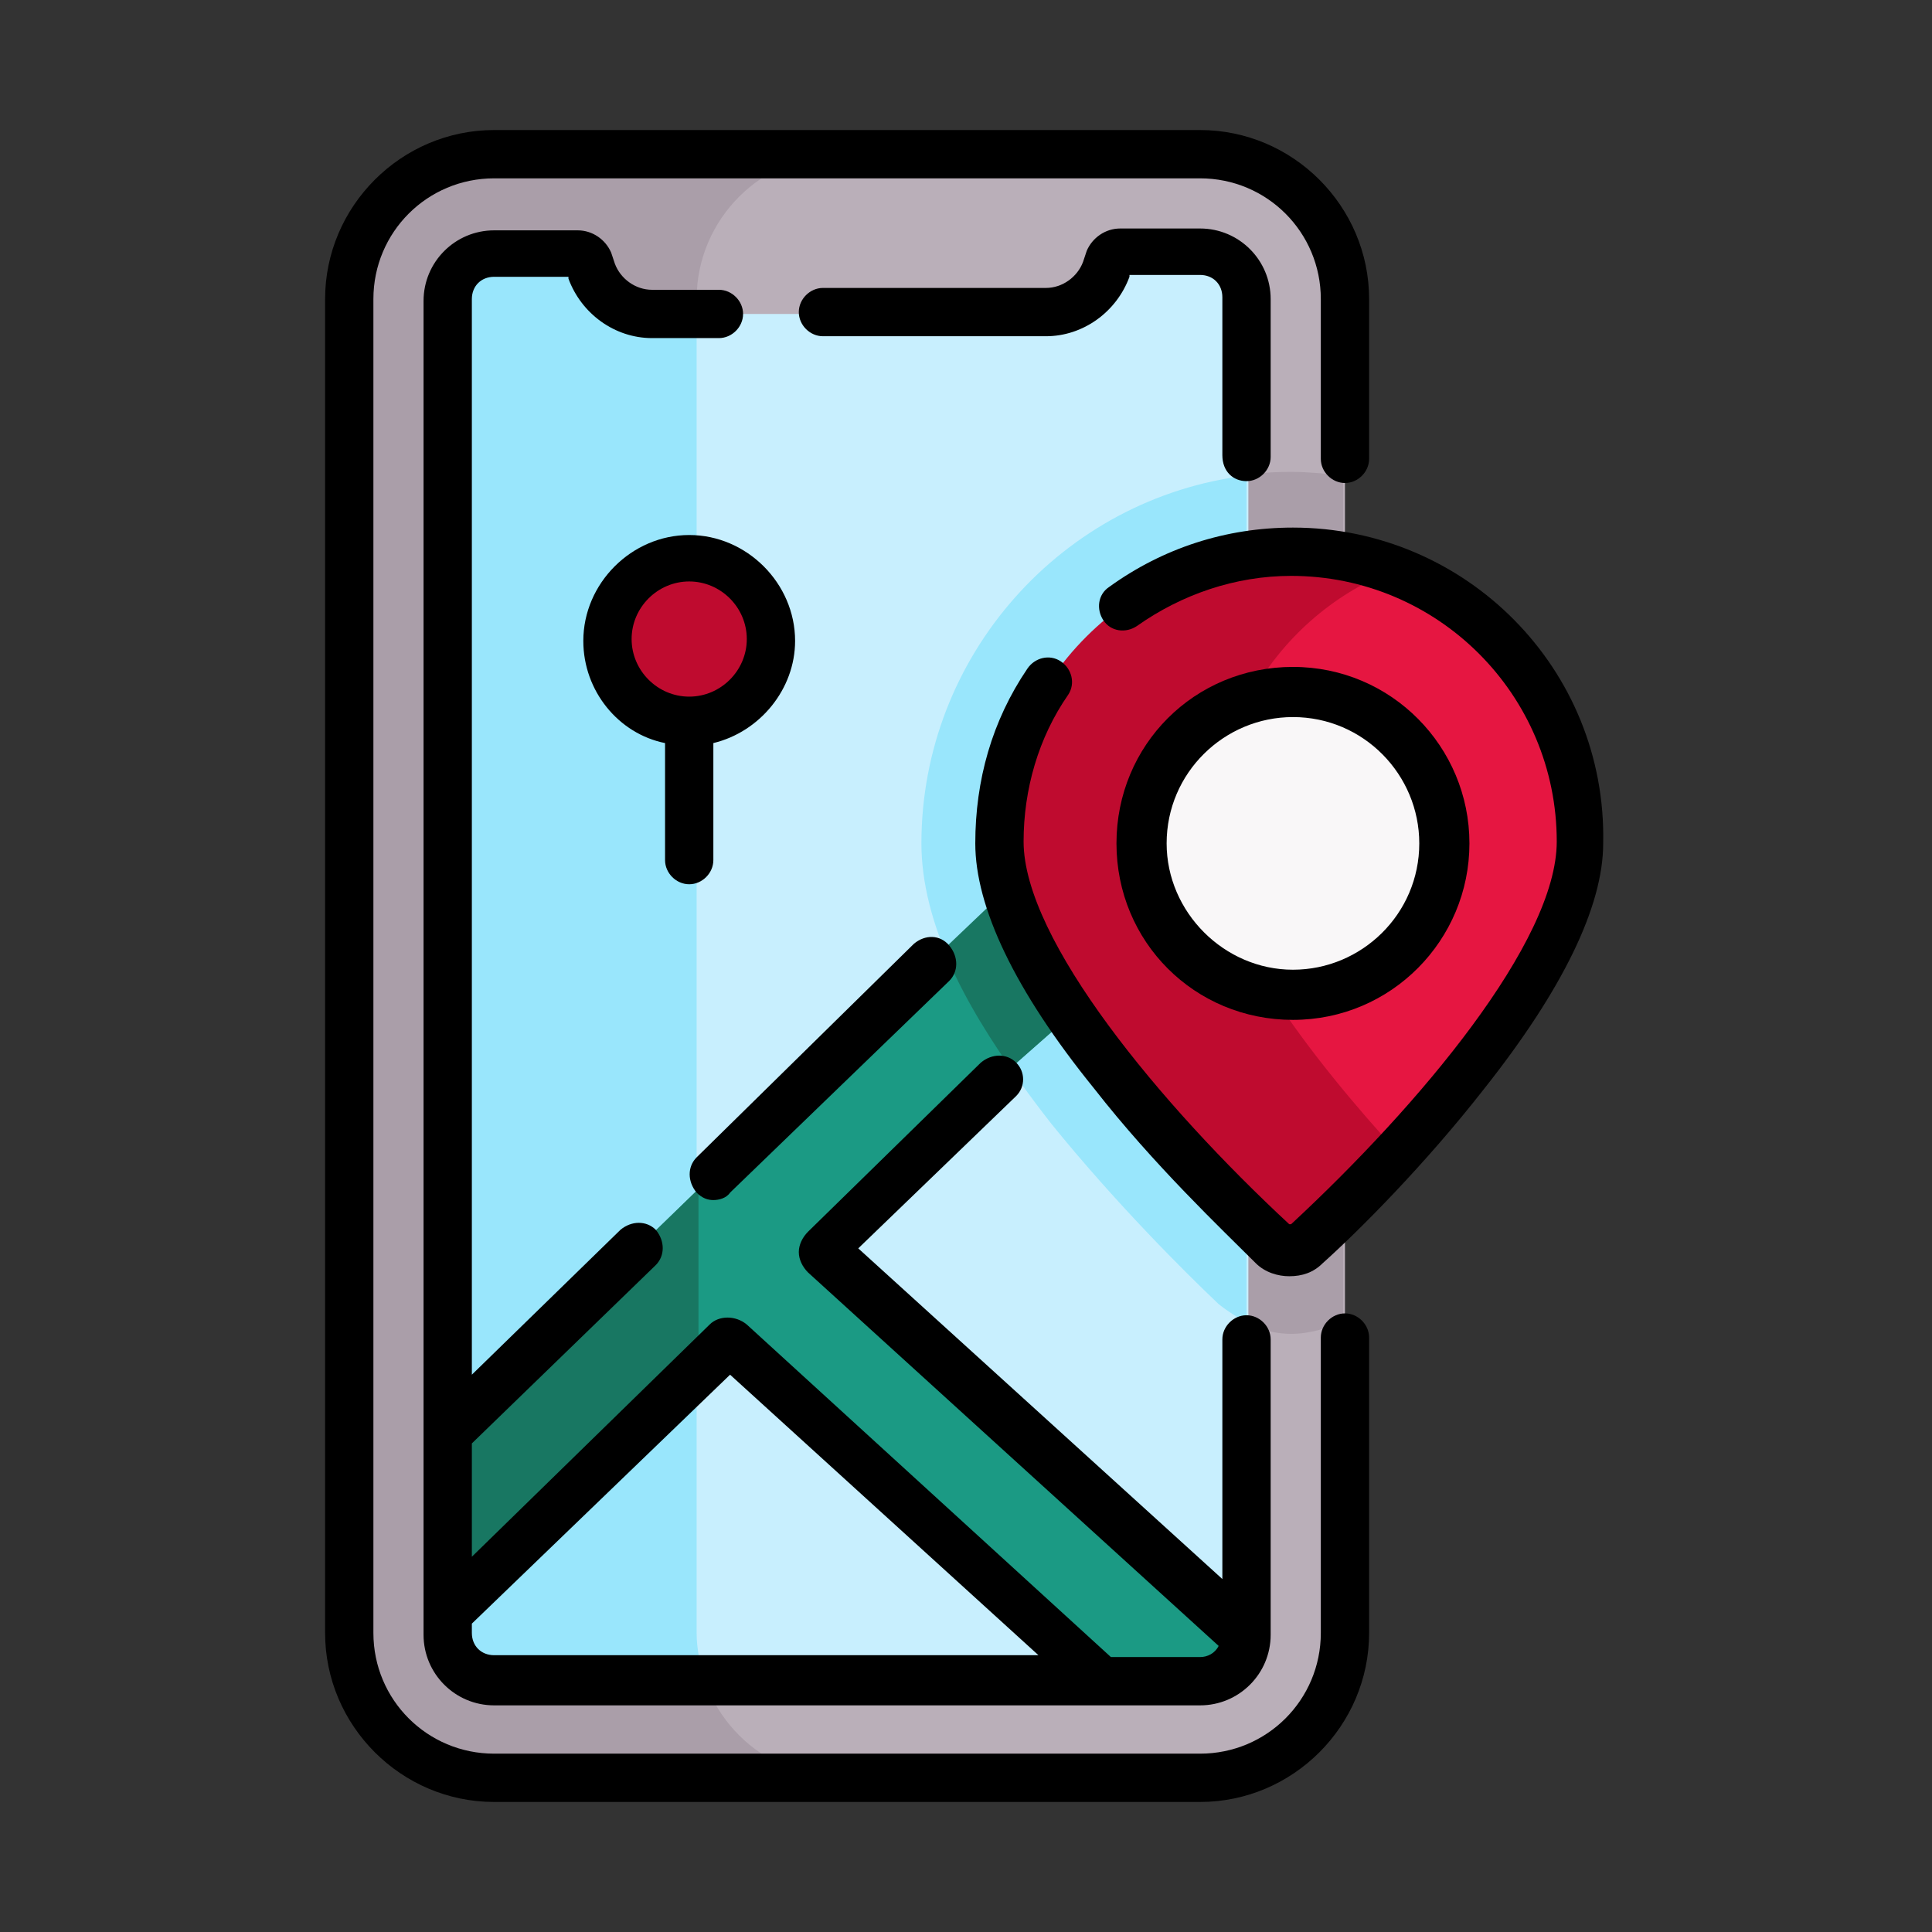
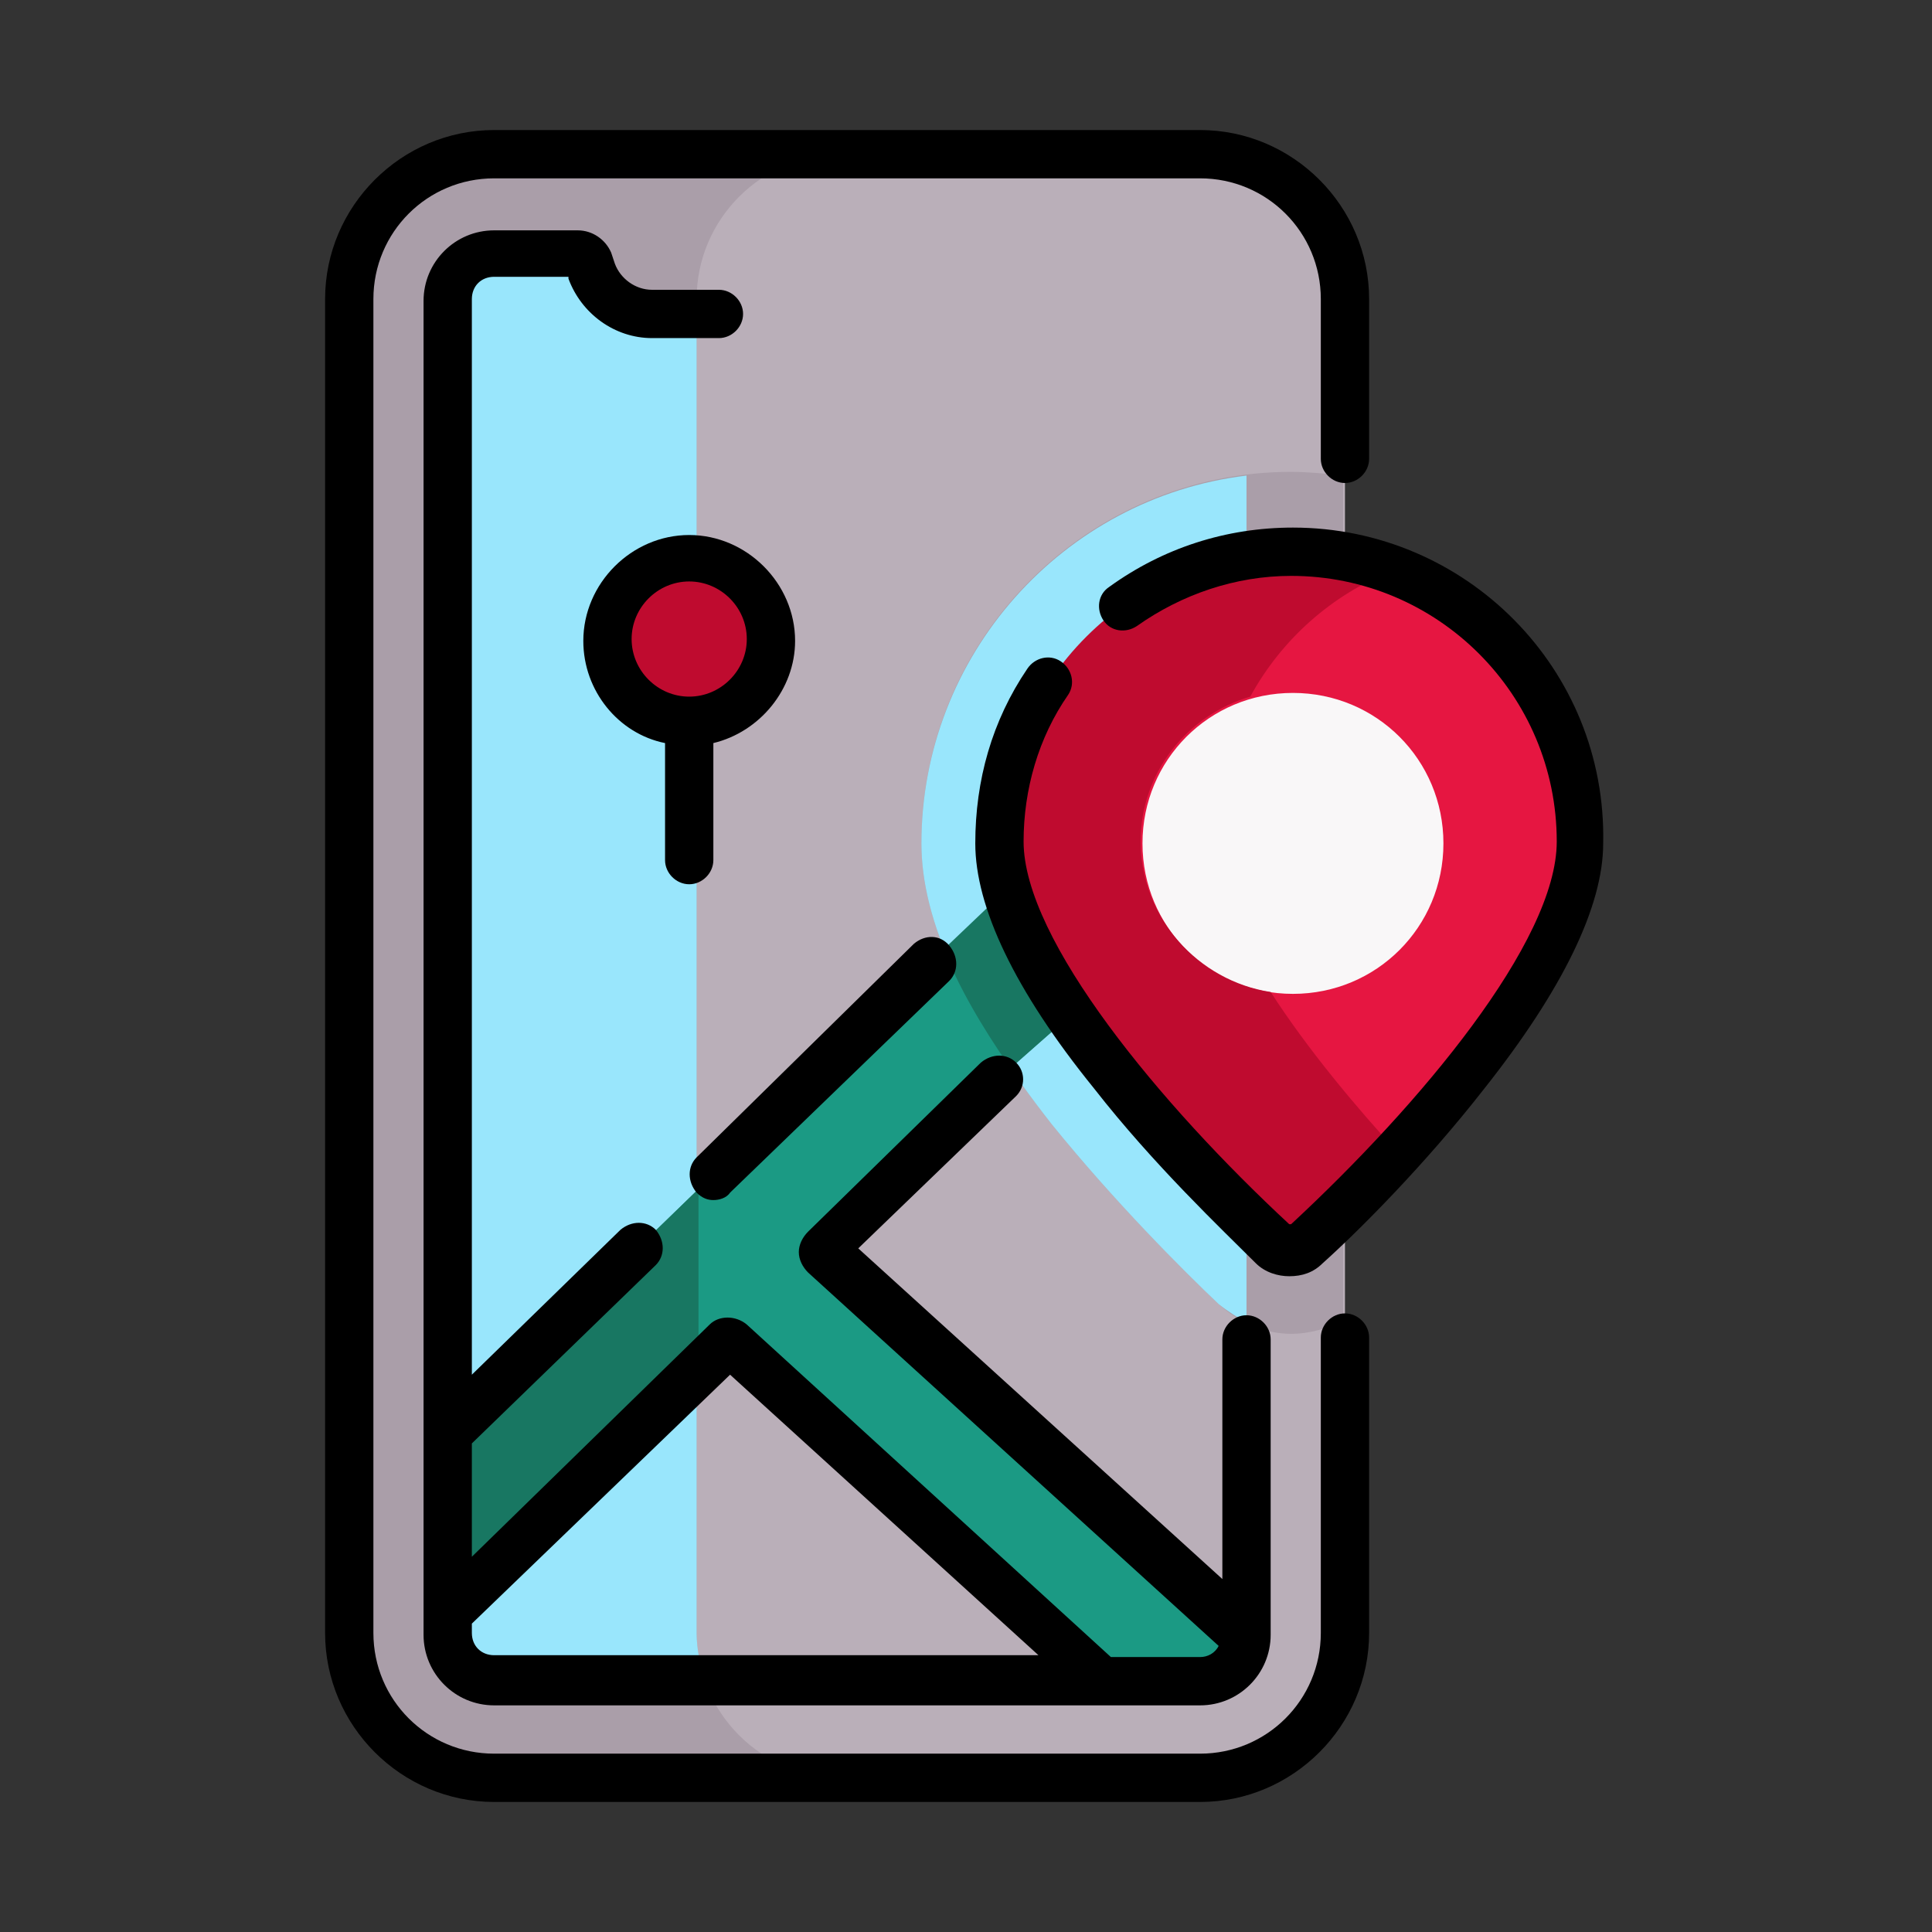
<svg xmlns="http://www.w3.org/2000/svg" id="Слой_1" x="0px" y="0px" viewBox="0 0 104 104" style="enable-background:new 0 0 104 104;" xml:space="preserve">
  <rect x="0" y="0" width="104" height="104" fill="#333333" stroke="none" />
  <style type="text/css"> .st0{fill:#F2F2F2;} .st1{fill:#E6E6E6;} .st2{fill:url(#SVGID_1_);} .st3{fill:#E61641;} .st4{fill:#FFFFFF;} .st5{fill:#EBEBEB;} .st6{fill-rule:evenodd;clip-rule:evenodd;fill:#E0E0E0;} .st7{fill:none;} .st8{fill:#E0E0E0;} .st9{fill:#263238;} .st10{opacity:0.8;} .st11{fill-rule:evenodd;clip-rule:evenodd;fill:#E61641;} .st12{opacity:0.6;} .st13{fill-rule:evenodd;clip-rule:evenodd;fill:#FFFFFF;} .st14{display:none;} .st15{display:inline;} .st16{display:inline;fill:#FFFFFF;} .st17{fill:#445A64;} .st18{fill:#FFBE9D;} .st19{fill:#EB996E;} .st20{opacity:0.3;} .st21{opacity:0.2;} .st22{fill:#4E689B;} .st23{fill:#374C81;} .st24{fill:#9596A5;} .st25{fill:#7E7F92;} .st26{fill:#6E6F83;} .st27{fill:#605F74;} .st28{fill:#58586B;} .st29{fill:#FDD500;} .st30{fill:#FFBC02;} .st31{fill:#DFF7FD;} .st32{fill:#FFC85A;} .st33{fill:#FF931E;} .st34{fill:#FFF58C;} .st35{fill:#24A6BE;} .st36{fill:#138796;} .st37{fill:#1D7FA0;} .st38{fill:#2E2654;} .st39{fill:#453D81;} .st40{fill:#BAAFB9;} .st41{fill:#AA9EA9;} .st42{fill:#C8EFFE;} .st43{fill:#99E6FC;} .st44{fill:#1B9A84;} .st45{fill:#187762;} .st46{fill:#BF0B2F;} .st47{fill:#F9F7F8;} .st48{fill:#3090AA;} .st49{fill:#2060A7;} .st50{fill:#3EB6C6;} .st51{fill:#F5F5F5;} .st52{fill:#9DB6C1;} .st53{fill:#7C9BA5;} .st54{fill:#BDCCD4;} .st55{fill:#D0D9DD;} .st56{opacity:0.15;fill:#8D4330;enable-background:new ;} .st57{opacity:0.15;fill:#003A63;enable-background:new ;} .st58{fill:#89A3AF;} .st59{fill:#FDD7BD;} .st60{fill:#FAC5AA;} .st61{fill:#EFEFEF;} .st62{fill:#D1D5D8;} .st63{fill:#231F20;} .st64{fill:#B9B9BD;} .st65{fill:#8A8AA0;} .st66{fill:#F4858A;} .st67{fill:#DFF6FD;} .st68{fill:#9B082B;} .st69{fill:#57555C;} .st70{fill:#495B60;} .st71{fill:#323B3D;} .st72{fill:#F3F3F3;} .st73{fill:#E4E4E4;} .st74{display:none;fill:#FF6268;} .st75{fill:#E82F3E;} .st76{fill:#961B20;} .st77{fill:#FF6268;} .st78{fill:#FFCDAC;} .st79{fill:#E61641;stroke:#000000;stroke-width:4;stroke-linecap:round;stroke-linejoin:round;stroke-miterlimit:10;} .st80{fill:#ADE194;} .st81{fill:#97DA7B;} .st82{fill:#EE6161;} .st83{fill:#F47C7C;} .st84{fill:#FF9801;} .st85{fill:#F57C00;} .st86{fill:#FFDC00;} .st87{fill:#FFEB3A;} .st88{fill:#FDD834;} .st89{fill:#FEC108;} .st90{fill:#7397DA;} .st91{fill:#A8D1EC;} .st92{fill:#F8B8BD;} .st93{fill:#F1C372;} .st94{fill:#937DE2;} .st95{fill:#7570D6;} .st96{fill:#87DBFF;} .st97{fill:#6FC7FF;} .st98{fill:#5A6B96;} .st99{fill:#FF7D46;} .st100{fill:#FFE787;} .st101{fill:#BAF0FF;} .st102{fill:#5F99D7;} .st103{fill:#3C87D0;} .st104{fill:#FEDF30;} .st105{fill:#F25A78;} .st106{fill:#CCEEFF;} .st107{fill:#F78E36;} .st108{fill:#F86F1B;} .st109{fill:#4380A0;} .st110{fill:#7BE492;} .st111{fill:#45D987;} .st112{fill:#43809F;} .st113{fill:#3A7190;} .st114{fill:#29CEF6;} .st115{fill:#22B5ED;} .st116{fill:#EA9D2D;} .st117{fill:#91E696;} .st118{fill:#7D9BFF;} .st119{fill:#91E696;stroke:#000000;stroke-width:4;stroke-miterlimit:10;} .st120{display:none;fill:#7D9BFF;} .st121{display:none;fill:#FFCDAC;} </style>
  <g>
    <g>
      <g>
        <path class="st40" d="M72.4,87.9c0,4.3-3.5,7.8-7.8,7.8h-38c-4.3,0-7.8-3.5-7.8-7.8V16.1c0-4.3,3.5-7.8,7.8-7.8h38 c4.3,0,7.8,3.5,7.8,7.8V87.9z" />
        <path class="st41" d="M45.3,95.7c-4.3,0-7.8-3.5-7.8-7.8V16.1c0-4.3,3.5-7.8,7.8-7.8H26.6c-4.3,0-7.8,3.5-7.8,7.8v71.8 c0,4.3,3.5,7.8,7.8,7.8h38c0,0,0,0,0,0H45.3z" />
        <path class="st41" d="M49.6,45.4c0,4.2,2.3,9.1,7,15.1c3.4,4.2,7.1,7.9,9,9.7c1.1,1,2.5,1.6,3.9,1.6c1,0,2-0.3,2.8-0.7V47.8 c-0.7,0.8-1.7,1.3-2.8,1.3c-2.1,0-3.8-1.7-3.8-3.8c0-2.1,1.7-3.8,3.8-3.8c1.1,0,2.1,0.5,2.8,1.3V25.6c-0.9-0.1-1.9-0.2-2.8-0.2 C58.6,25.4,49.6,34.3,49.6,45.4L49.6,45.4z" />
-         <path class="st42" d="M64.6,13.6h-4.3c-0.2,0-0.4,0.1-0.5,0.4l-0.2,0.6c-0.5,1.4-1.8,2.3-3.3,2.3H35.1c-1.5,0-2.8-0.9-3.3-2.3 l-0.2-0.6c-0.1-0.2-0.3-0.4-0.5-0.4h-4.5c-1.4,0-2.5,1.1-2.5,2.5v61l2.6,0.6l-0.4,5.6l-2.1,3.6v1c0,1.4,1.1,2.5,2.5,2.5h32.7 l1.9-1l5.9-1.4c0,0,0-0.1,0-0.1V16.1C67.1,14.7,66,13.6,64.6,13.6L64.6,13.6z" />
        <path class="st43" d="M67.1,71.2v-23c-0.8-0.7-1.3-1.7-1.3-2.8c0-1.1,0.5-2.1,1.3-2.8v-17c-9.9,1.2-17.5,9.7-17.5,19.8 c0,4.2,2.3,9.1,7,15.1c3.4,4.2,7.1,7.9,9,9.7C66.1,70.6,66.6,70.9,67.1,71.2L67.1,71.2z" />
        <path class="st43" d="M37.5,87.9V16.8h-2.5c-1.5,0-2.8-0.9-3.3-2.3l-0.2-0.6c-0.1-0.2-0.3-0.4-0.5-0.4h-4.5 c-1.4,0-2.5,1.1-2.5,2.5v61l2.5-1.1v6.2l-2.5,4.8v1c0,1.4,1.1,2.5,2.5,2.5h11.4C37.7,89.6,37.5,88.8,37.5,87.9L37.5,87.9z" />
        <g>
          <path class="st44" d="M67.1,88c-0.1,1.3-1.2,2.4-2.5,2.4h-5.3l-20-18.1c-0.1-0.1-0.2-0.1-0.2,0l-15,14.6v-9.8l26.1-25.3L61.4,41 l5.7,5.3L53.7,58.1l-9.3,9.1c-0.1,0.1-0.1,0.2,0,0.2L67.1,88z" />
        </g>
        <g>
          <path class="st45" d="M65.8,45.4c0-0.1,0-0.2,0-0.3L61.4,41L50.8,51.1c0.8,2,2,4.1,3.6,6.4l11.8-10.4C66,46.5,65.8,46,65.8,45.4 L65.8,45.4z" />
          <path class="st45" d="M24.1,77.1v9.8l13.5-13.1V64L24.1,77.1z" />
        </g>
      </g>
      <circle class="st46" cx="37.1" cy="34.4" r="4.4" />
      <circle class="st47" cx="69.6" cy="45.4" r="11.3" />
      <g id="XMLID_347_">
        <g>
          <path class="st3" d="M69.6,29.8c8.6,0,15.6,7,15.6,15.6c0,7.3-11.3,18.5-14.7,21.6c-0.5,0.5-1.4,0.5-1.9,0 C65.3,63.8,54,52.7,54,45.4C54,36.7,61,29.8,69.6,29.8L69.6,29.8z M77.7,45.4c0-4.5-3.6-8.1-8.1-8.1c-4.5,0-8.1,3.6-8.1,8.1 c0,4.5,3.6,8.1,8.1,8.1C74.1,53.5,77.7,49.9,77.7,45.4L77.7,45.4z" />
        </g>
      </g>
      <g>
        <path class="st46" d="M68.4,53.4c-3.9-0.6-7-4-7-8.1c0-3.7,2.5-6.8,5.9-7.8c1.7-3.1,4.4-5.5,7.7-6.8c-1.7-0.6-3.5-1-5.5-1 c-8.6,0-15.6,7-15.6,15.6c0,7.3,11.3,18.5,14.7,21.6c0.5,0.5,1.4,0.5,1.9,0c1-1,2.8-2.7,4.8-4.8C73,59.6,70.4,56.5,68.4,53.4 L68.4,53.4z" />
      </g>
    </g>
    <g>
      <path d="M72.4,70.7c-0.7,0-1.3,0.6-1.3,1.3v15.9c0,3.6-2.9,6.5-6.5,6.5h-38c-3.6,0-6.5-2.9-6.5-6.5V16.1c0-3.6,2.9-6.5,6.5-6.5h38 c3.6,0,6.5,2.9,6.5,6.5v8.6c0,0.7,0.6,1.3,1.3,1.3s1.3-0.6,1.3-1.3v-8.6c0-5-4.1-9.1-9.1-9.1h-38c-5,0-9.1,4.1-9.1,9.1v71.8 c0,5,4.1,9.1,9.1,9.1h38c5,0,9.1-4.1,9.1-9.1V72C73.7,71.3,73.1,70.7,72.4,70.7L72.4,70.7z" />
-       <path d="M67.1,25.9c0.7,0,1.3-0.6,1.3-1.3v-8.5c0-2.1-1.7-3.8-3.8-3.8h-4.3c-0.8,0-1.5,0.5-1.8,1.2l-0.2,0.6 c-0.3,0.8-1.1,1.4-2,1.4h-12c-0.7,0-1.3,0.6-1.3,1.3c0,0.7,0.6,1.3,1.3,1.3h12c2,0,3.8-1.3,4.5-3.2l0-0.1h3.8 c0.7,0,1.2,0.5,1.2,1.2v8.5C65.8,25.4,66.4,25.9,67.1,25.9z" />
      <path d="M69.6,28.4c-3.6,0-7,1.1-9.9,3.2c-0.6,0.4-0.7,1.2-0.3,1.8c0.4,0.6,1.2,0.7,1.8,0.3c2.4-1.7,5.3-2.7,8.3-2.7 c7.9,0,14.3,6.4,14.3,14.3c0,5.4-7.4,14.2-14.3,20.6c0,0-0.1,0-0.1,0c-6.9-6.4-14.3-15.3-14.3-20.6c0-2.8,0.8-5.6,2.4-7.9 c0.4-0.6,0.2-1.4-0.4-1.8c-0.6-0.4-1.4-0.2-1.8,0.4c-1.9,2.8-2.8,6-2.8,9.4c0,3.4,2.1,7.9,6.4,13.2c3.2,4.1,6.9,7.6,8.7,9.4 c0.5,0.5,1.2,0.7,1.8,0.7c0.7,0,1.3-0.2,1.8-0.7c1.9-1.7,5.5-5.3,8.7-9.4c4.2-5.3,6.4-9.8,6.4-13.2C86.5,36,78.9,28.4,69.6,28.4 L69.6,28.4z" />
-       <path d="M79.1,45.4c0-5.2-4.2-9.5-9.5-9.5s-9.5,4.2-9.5,9.5s4.2,9.5,9.5,9.5S79.1,50.6,79.1,45.4z M62.8,45.4 c0-3.8,3.1-6.8,6.8-6.8c3.8,0,6.8,3.1,6.8,6.8c0,3.8-3.1,6.8-6.8,6.8S62.8,49.1,62.8,45.4z" />
      <path d="M54.7,57.2c-0.5-0.5-1.3-0.5-1.9,0l-9.3,9.1c-0.3,0.3-0.5,0.7-0.5,1.1c0,0.4,0.2,0.8,0.5,1.1l22.1,20.1 c-0.2,0.4-0.6,0.6-1,0.6h-4.8L40.2,71.3c-0.6-0.5-1.5-0.5-2,0L25.4,83.8v-6.1l9.9-9.6c0.5-0.5,0.5-1.3,0-1.9 c-0.5-0.5-1.3-0.5-1.9,0l-8,7.8V16.1c0-0.7,0.5-1.2,1.2-1.2h4l0,0.1c0.7,1.9,2.5,3.2,4.5,3.2h3.6c0.7,0,1.3-0.6,1.3-1.3 c0-0.7-0.6-1.3-1.3-1.3h-3.6c-0.9,0-1.7-0.6-2-1.4l-0.2-0.6c-0.3-0.7-1-1.2-1.8-1.2h-4.5c-2.1,0-3.8,1.7-3.8,3.8v71.8 c0,2.1,1.7,3.8,3.8,3.8h38c2.1,0,3.8-1.7,3.8-3.8V72.1c0-0.7-0.6-1.3-1.3-1.3s-1.3,0.6-1.3,1.3V85L46.2,67.2l8.5-8.2 C55.2,58.5,55.2,57.7,54.7,57.2L54.7,57.2z M25.4,87.9v-0.5L39.3,74l16.6,15.1H26.6C25.9,89.1,25.4,88.6,25.4,87.9L25.4,87.9z" />
      <path d="M49.2,50.8L37.5,62.3c-0.5,0.5-0.5,1.3,0,1.9c0.3,0.3,0.6,0.4,0.9,0.4c0.3,0,0.7-0.1,0.9-0.4l11.8-11.4 c0.5-0.5,0.5-1.3,0-1.9C50.6,50.3,49.8,50.3,49.2,50.8L49.2,50.8z" />
      <path d="M37.1,47.6c0.7,0,1.3-0.6,1.3-1.3v-6.3c2.5-0.6,4.4-2.9,4.4-5.5c0-3.1-2.6-5.7-5.7-5.7s-5.7,2.6-5.7,5.7 c0,2.7,1.9,5,4.4,5.5v6.3C35.8,47,36.4,47.6,37.1,47.6z M34,34.4c0-1.7,1.4-3.1,3.1-3.1s3.1,1.4,3.1,3.1c0,1.7-1.4,3.1-3.1,3.1 C35.4,37.5,34,36.1,34,34.4z" />
    </g>
  </g>
</svg>